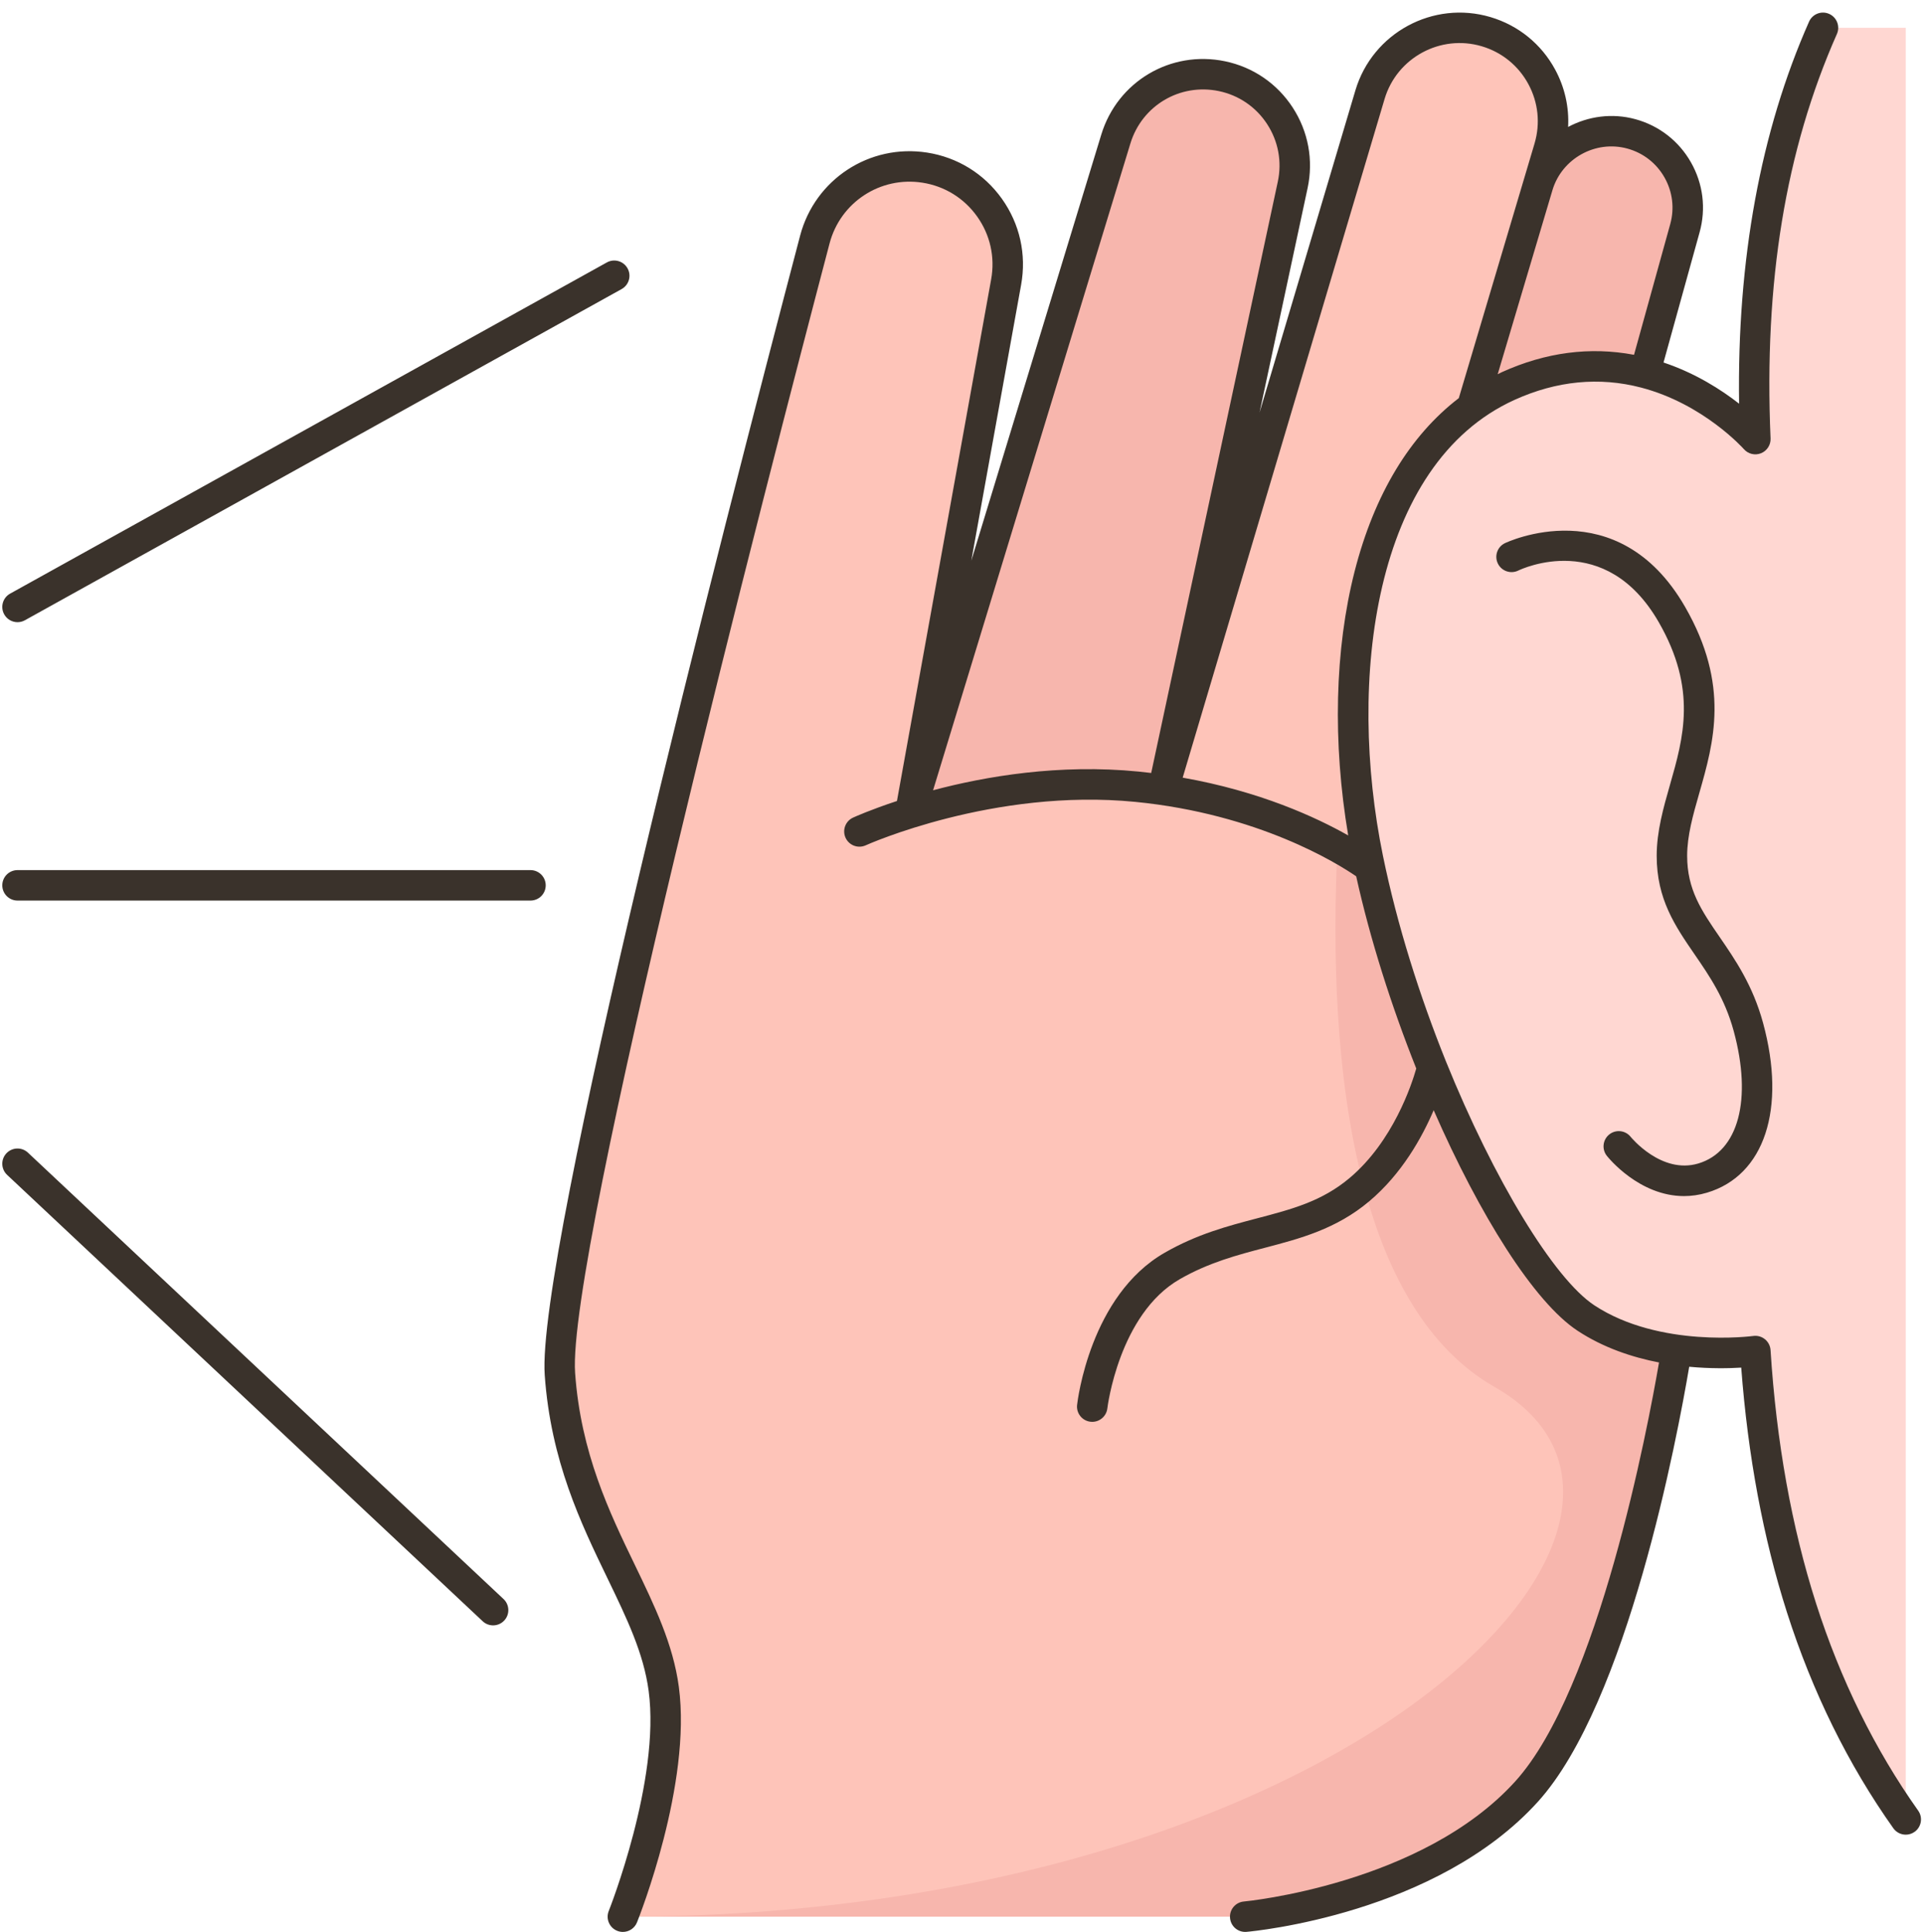
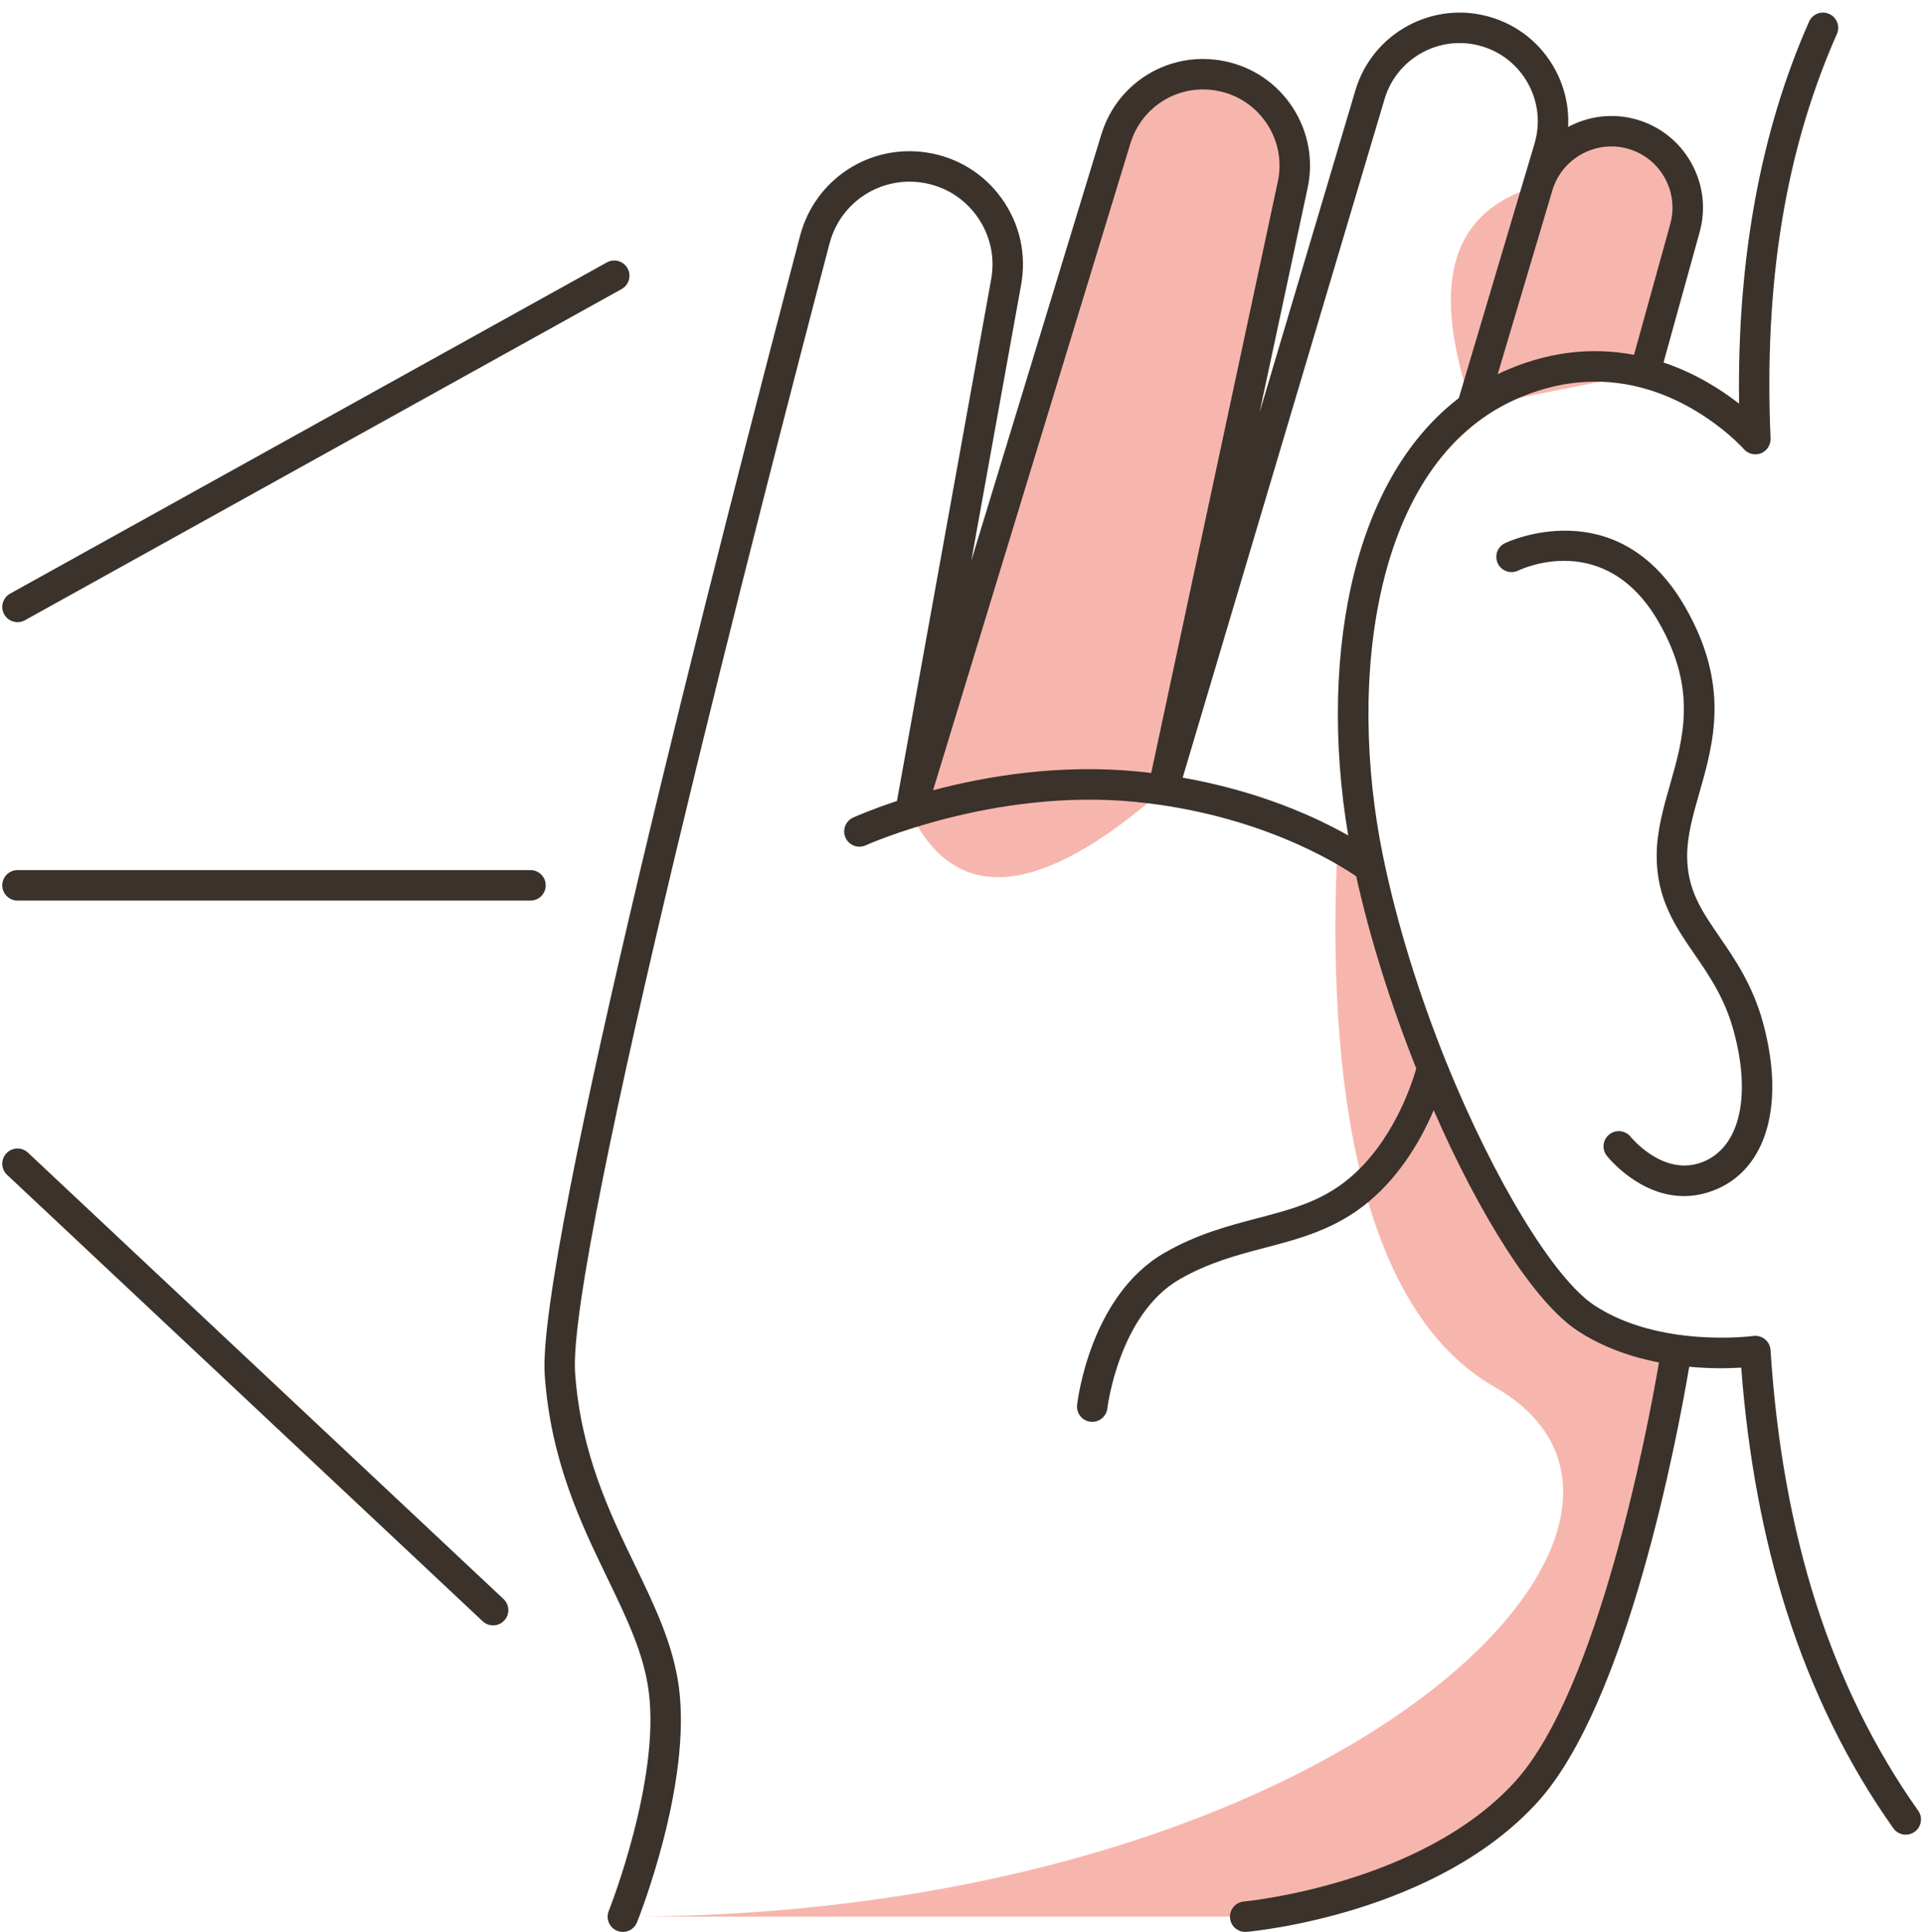
<svg xmlns="http://www.w3.org/2000/svg" height="507.3" preserveAspectRatio="xMidYMid meet" version="1.0" viewBox="-0.6 -3.3 505.1 507.3" width="505.1" zoomAndPan="magnify">
  <g>
    <g>
      <g id="change1_1">
        <path d="M320.37,16.7c-12.17-2.54-24.26,4.62-27.88,16.5l-54,176.94c11.745,23.963,33.517,22.88,66.42-6.01 l34.03-158.89c0.36-1.7,0.54-3.39,0.54-5.06C339.48,29.06,331.7,19.07,320.37,16.7z" fill="#f7b6ad" />
      </g>
      <g id="change1_2">
        <path d="M427.9,31.85c-10.54-2.88-21.45,3.19-24.57,13.66c-25.008,7.094-27.326,28.657-17.29,58.1 l45.4-9.02l10.53-37.98c0.5-1.8,0.73-3.6,0.73-5.38C442.7,42.4,436.83,34.3,427.9,31.85z" fill="#f7b6ad" />
      </g>
      <g id="change2_1">
-         <path d="M386.04,103.61l17.29-58.1l2.96-9.96c0.7-2.34,1.03-4.69,1.03-7.01c0-10.58-6.9-20.35-17.55-23.52 c-12.99-3.86-26.66,3.54-30.53,16.53l-54.33,182.58c-2.23-0.33-4.53-0.61-6.88-0.84c-23.94-2.36-46.09,2.66-59.54,6.85 l25.18-139.4c2.57-14.23-7.08-27.8-21.37-30.02c-1.34-0.21-2.68-0.31-4-0.31c-11.52,0-21.87,7.74-24.88,19.2 c-17.78,67.6-69.19,266.45-66.96,297.9c2.7,37.99,23.97,57.91,27.28,82.66C177.04,464.93,163,500,163,500h163.47 c0,0,48.01-4.25,73.91-32.87c25.9-28.62,39.38-115.96,39.38-115.96L386.04,103.61z" fill="#fec4b9" />
-       </g>
+         </g>
      <g id="change1_3">
        <path d="M415.97,342.8c-11.95-7.86-27.8-34.42-40.38-65.7v-0.01c-6.81-16.9-12.65-35.18-16.39-52.64h-0.01 c0,0-2.92-2.26-8.49-5.34c-1.29,26.58-0.69,60.33,6.89,88.99c6.09,22.99,16.68,42.7,34.38,52.8C453.79,396.16,351.33,500,163,500 h163.47c0,0,48.01-4.25,73.91-32.87c25.9-28.62,39.38-115.96,39.38-115.96C432.1,350.101,423.46,347.73,415.97,342.8z" fill="#f7b6ad" />
      </g>
      <g id="change3_1">
-         <path d="M499.97,4v470.47c-11.88-16.75-20.92-35.33-27.39-55.57c-6.64-20.79-10.59-43.33-12.12-67.43 c0,0-9.26,1.3-20.7-0.3c-7.66-1.07-16.3-3.44-23.79-8.37c-11.95-7.86-27.8-34.42-40.38-65.7v-0.01 c-6.81-16.9-12.65-35.18-16.39-52.64c-0.17-0.75-0.33-1.51-0.48-2.26c-9.4-45.78-2.48-96.84,27.32-118.58 c2.95-2.15,6.12-4.02,9.53-5.56c13.59-6.16,25.8-6.08,35.87-3.46c17.91,4.67,29.02,17.41,29.02,17.41 c-1.71-39.5,3.51-75.82,17.76-108H499.97z" fill="#ffd7d2" />
-       </g>
+         </g>
    </g>
    <g id="change4_1">
      <path d="M0.503,158.018c-1.072-1.932-0.375-4.366,1.557-5.438l156.737-86.969 c1.932-1.07,4.367-0.375,5.438,1.558c1.072,1.932,0.375,4.366-1.557,5.438L5.942,159.576c-0.615,0.341-1.281,0.503-1.938,0.503 C2.598,160.079,1.234,159.335,0.503,158.018z M6.738,299.369c-1.611-1.513-4.142-1.431-5.654,0.18 c-1.512,1.611-1.431,4.143,0.18,5.654l124.918,117.219c0.772,0.725,1.755,1.083,2.736,1.083c1.066,0,2.13-0.424,2.918-1.263 c1.512-1.611,1.431-4.143-0.18-5.654L6.738,299.369z M445.49,302.216c-9.697,2.901-17.689-6.887-17.761-6.976 c-1.371-1.733-3.887-2.025-5.619-0.656c-1.733,1.371-2.026,3.887-0.656,5.619c0.394,0.498,8.522,10.578,20.273,10.577 c1.926,0,3.949-0.271,6.052-0.898c15.087-4.507,20.863-21.998,14.715-44.562c-2.692-9.879-7.312-16.604-11.387-22.537 c-4.78-6.959-8.556-12.456-8.556-21.354c0-5.315,1.549-10.733,3.189-16.47c3.798-13.281,8.103-28.334-3.723-48.885 c-17.783-30.905-47.073-16.87-47.367-16.726c-1.975,0.977-2.781,3.363-1.811,5.342c0.97,1.979,3.364,2.797,5.346,1.835 c0.929-0.451,22.912-10.768,36.898,13.539c10.137,17.616,6.491,30.365,2.965,42.695c-1.72,6.014-3.498,12.232-3.498,18.669 c0,11.382,4.838,18.426,9.961,25.884c3.897,5.674,7.927,11.541,10.263,20.111C459.678,285.411,456.032,299.068,445.49,302.216z M138.74,225.181H4.001c-2.209,0-4,1.791-4,4s1.791,4,4,4H138.74c2.209,0,4-1.791,4-4S140.949,225.181,138.74,225.181z M502.285,477.728c-0.703,0.498-1.511,0.737-2.311,0.737c-1.252,0-2.486-0.586-3.266-1.686 c-11.859-16.717-21.257-35.781-27.934-56.664c-6.222-19.461-10.261-41.071-12.02-64.293c-3.241,0.197-8.076,0.294-13.663-0.226 c-3.109,18.371-16.222,88.226-39.741,114.217c-26.646,29.446-74.506,33.992-76.53,34.171c-0.12,0.011-0.239,0.016-0.357,0.016 c-2.05,0-3.796-1.566-3.98-3.647c-0.195-2.2,1.431-4.143,3.632-4.337c0.463-0.042,46.787-4.477,71.304-31.569 c21.846-24.143,34.803-92.892,37.742-109.976c-7.056-1.367-14.616-3.874-21.388-8.329c-11.46-7.541-25.748-30.372-37.802-57.916 c-3.057,7.174-8.37,16.721-16.935,23.927c-8.655,7.281-18.146,9.771-27.324,12.181c-7.283,1.911-14.814,3.888-22.444,8.272 c-15.975,9.182-18.981,33.665-19.01,33.911c-0.236,2.038-1.966,3.543-3.969,3.543c-0.152,0-0.305-0.009-0.459-0.026 c-2.193-0.251-3.769-2.229-3.52-4.422c0.132-1.168,3.463-28.729,22.972-39.941c8.554-4.916,16.609-7.03,24.4-9.075 c9.083-2.384,16.928-4.442,24.205-10.564c11.444-9.627,16.334-24.613,17.511-28.755c-6.528-16.39-12.105-33.875-15.779-50.47 c-4.904-3.367-25.641-16.348-57.985-19.54c-37.211-3.674-70.51,11.253-70.842,11.404c-2.008,0.913-4.381,0.029-5.298-1.98 c-0.917-2.009-0.033-4.38,1.976-5.297c0.482-0.22,4.679-2.106,11.523-4.359l24.746-137.002c1.051-5.816-0.258-11.671-3.686-16.485 s-8.532-7.968-14.372-8.878c-11.059-1.725-21.544,5.135-24.391,15.956c-16.235,61.722-69.038,265.521-66.834,296.599 c1.491,21.026,9.033,36.635,15.688,50.405c5.175,10.711,10.063,20.827,11.559,32.018c3.408,25.504-10.398,60.37-10.988,61.842 c-0.626,1.563-2.127,2.514-3.714,2.514c-0.495,0-0.998-0.093-1.485-0.288c-2.051-0.82-3.048-3.148-2.228-5.199 c0.137-0.341,13.613-34.4,10.485-57.809c-1.326-9.922-5.731-19.039-10.832-29.596c-6.968-14.42-14.865-30.763-16.464-53.32 c-2.229-31.422,46.167-219.707,67.077-299.2c3.893-14.8,18.23-24.184,33.359-21.825c7.987,1.245,14.968,5.558,19.656,12.143 c4.688,6.585,6.479,14.593,5.042,22.547l-13.089,72.464l34.141-111.88c4.259-13.956,18.243-22.227,32.522-19.249 c7.352,1.535,13.658,5.848,17.755,12.142c4.097,6.295,5.488,13.807,3.915,21.151l-12.628,58.964l25.186-84.637 c4.489-15.086,20.415-23.703,35.5-19.218c7.308,2.175,13.332,7.065,16.961,13.771c2.539,4.69,3.688,9.876,3.409,15.07 c5.261-2.809,11.545-3.713,17.67-2.038c6.225,1.702,11.41,5.729,14.598,11.339s3.995,12.126,2.271,18.345l-9.48,34.206 c8.432,2.828,15.187,7.164,19.849,10.815c-0.547-37.803,5.623-71.511,18.378-100.316c0.895-2.021,3.257-2.932,5.277-2.038 c2.02,0.895,2.932,3.257,2.038,5.276c-13.496,30.479-19.196,65.22-17.427,106.208c0.073,1.698-0.934,3.257-2.512,3.888 c-1.578,0.63-3.382,0.195-4.499-1.086c-0.099-0.112-10.592-11.885-27.016-16.166c-10.983-2.862-22.158-1.776-33.212,3.232 c-37.178,16.844-43.987,73.85-34.58,119.687c3.759,18.317,9.699,36.984,16.532,53.969c12.609,31.189,28.42,57.147,39,64.107 c17.157,11.29,41.495,8.083,41.739,8.048c1.099-0.154,2.218,0.16,3.08,0.864c0.861,0.703,1.393,1.733,1.463,2.844 c1.537,24.126,5.555,46.488,11.942,66.466c6.426,20.098,15.456,38.425,26.839,54.471 C504.511,473.953,504.087,476.45,502.285,477.728z M407.166,46.648l-14.378,48.318c0.378-0.182,0.745-0.384,1.128-0.557 c11.487-5.203,23.135-6.717,34.681-4.539l9.515-34.329c1.151-4.154,0.612-8.507-1.518-12.255c-2.13-3.748-5.593-6.438-9.752-7.575 C418.468,33.419,409.641,38.328,407.166,46.648z M301.777,199.676l33.254-155.271c1.124-5.247,0.13-10.613-2.797-15.111 c-2.927-4.497-7.432-7.578-12.685-8.674c-10.204-2.126-20.193,3.782-23.236,13.752l-51.829,169.844 c13.819-3.669,33.131-6.967,53.936-4.912C299.553,199.417,300.67,199.543,301.777,199.676z M382.572,101.244l19.888-66.835 c1.565-5.26,0.989-10.814-1.624-15.64c-2.612-4.826-6.948-8.346-12.207-9.911c-10.856-3.229-22.32,2.974-25.551,13.831 l-53.033,178.216c20.251,3.567,35.045,10.401,43.479,15.175c-4.121-24.43-3.558-48.831,1.698-69.396 C360.377,126.52,369.738,111.076,382.572,101.244z" fill="#3a322b" />
    </g>
  </g>
</svg>